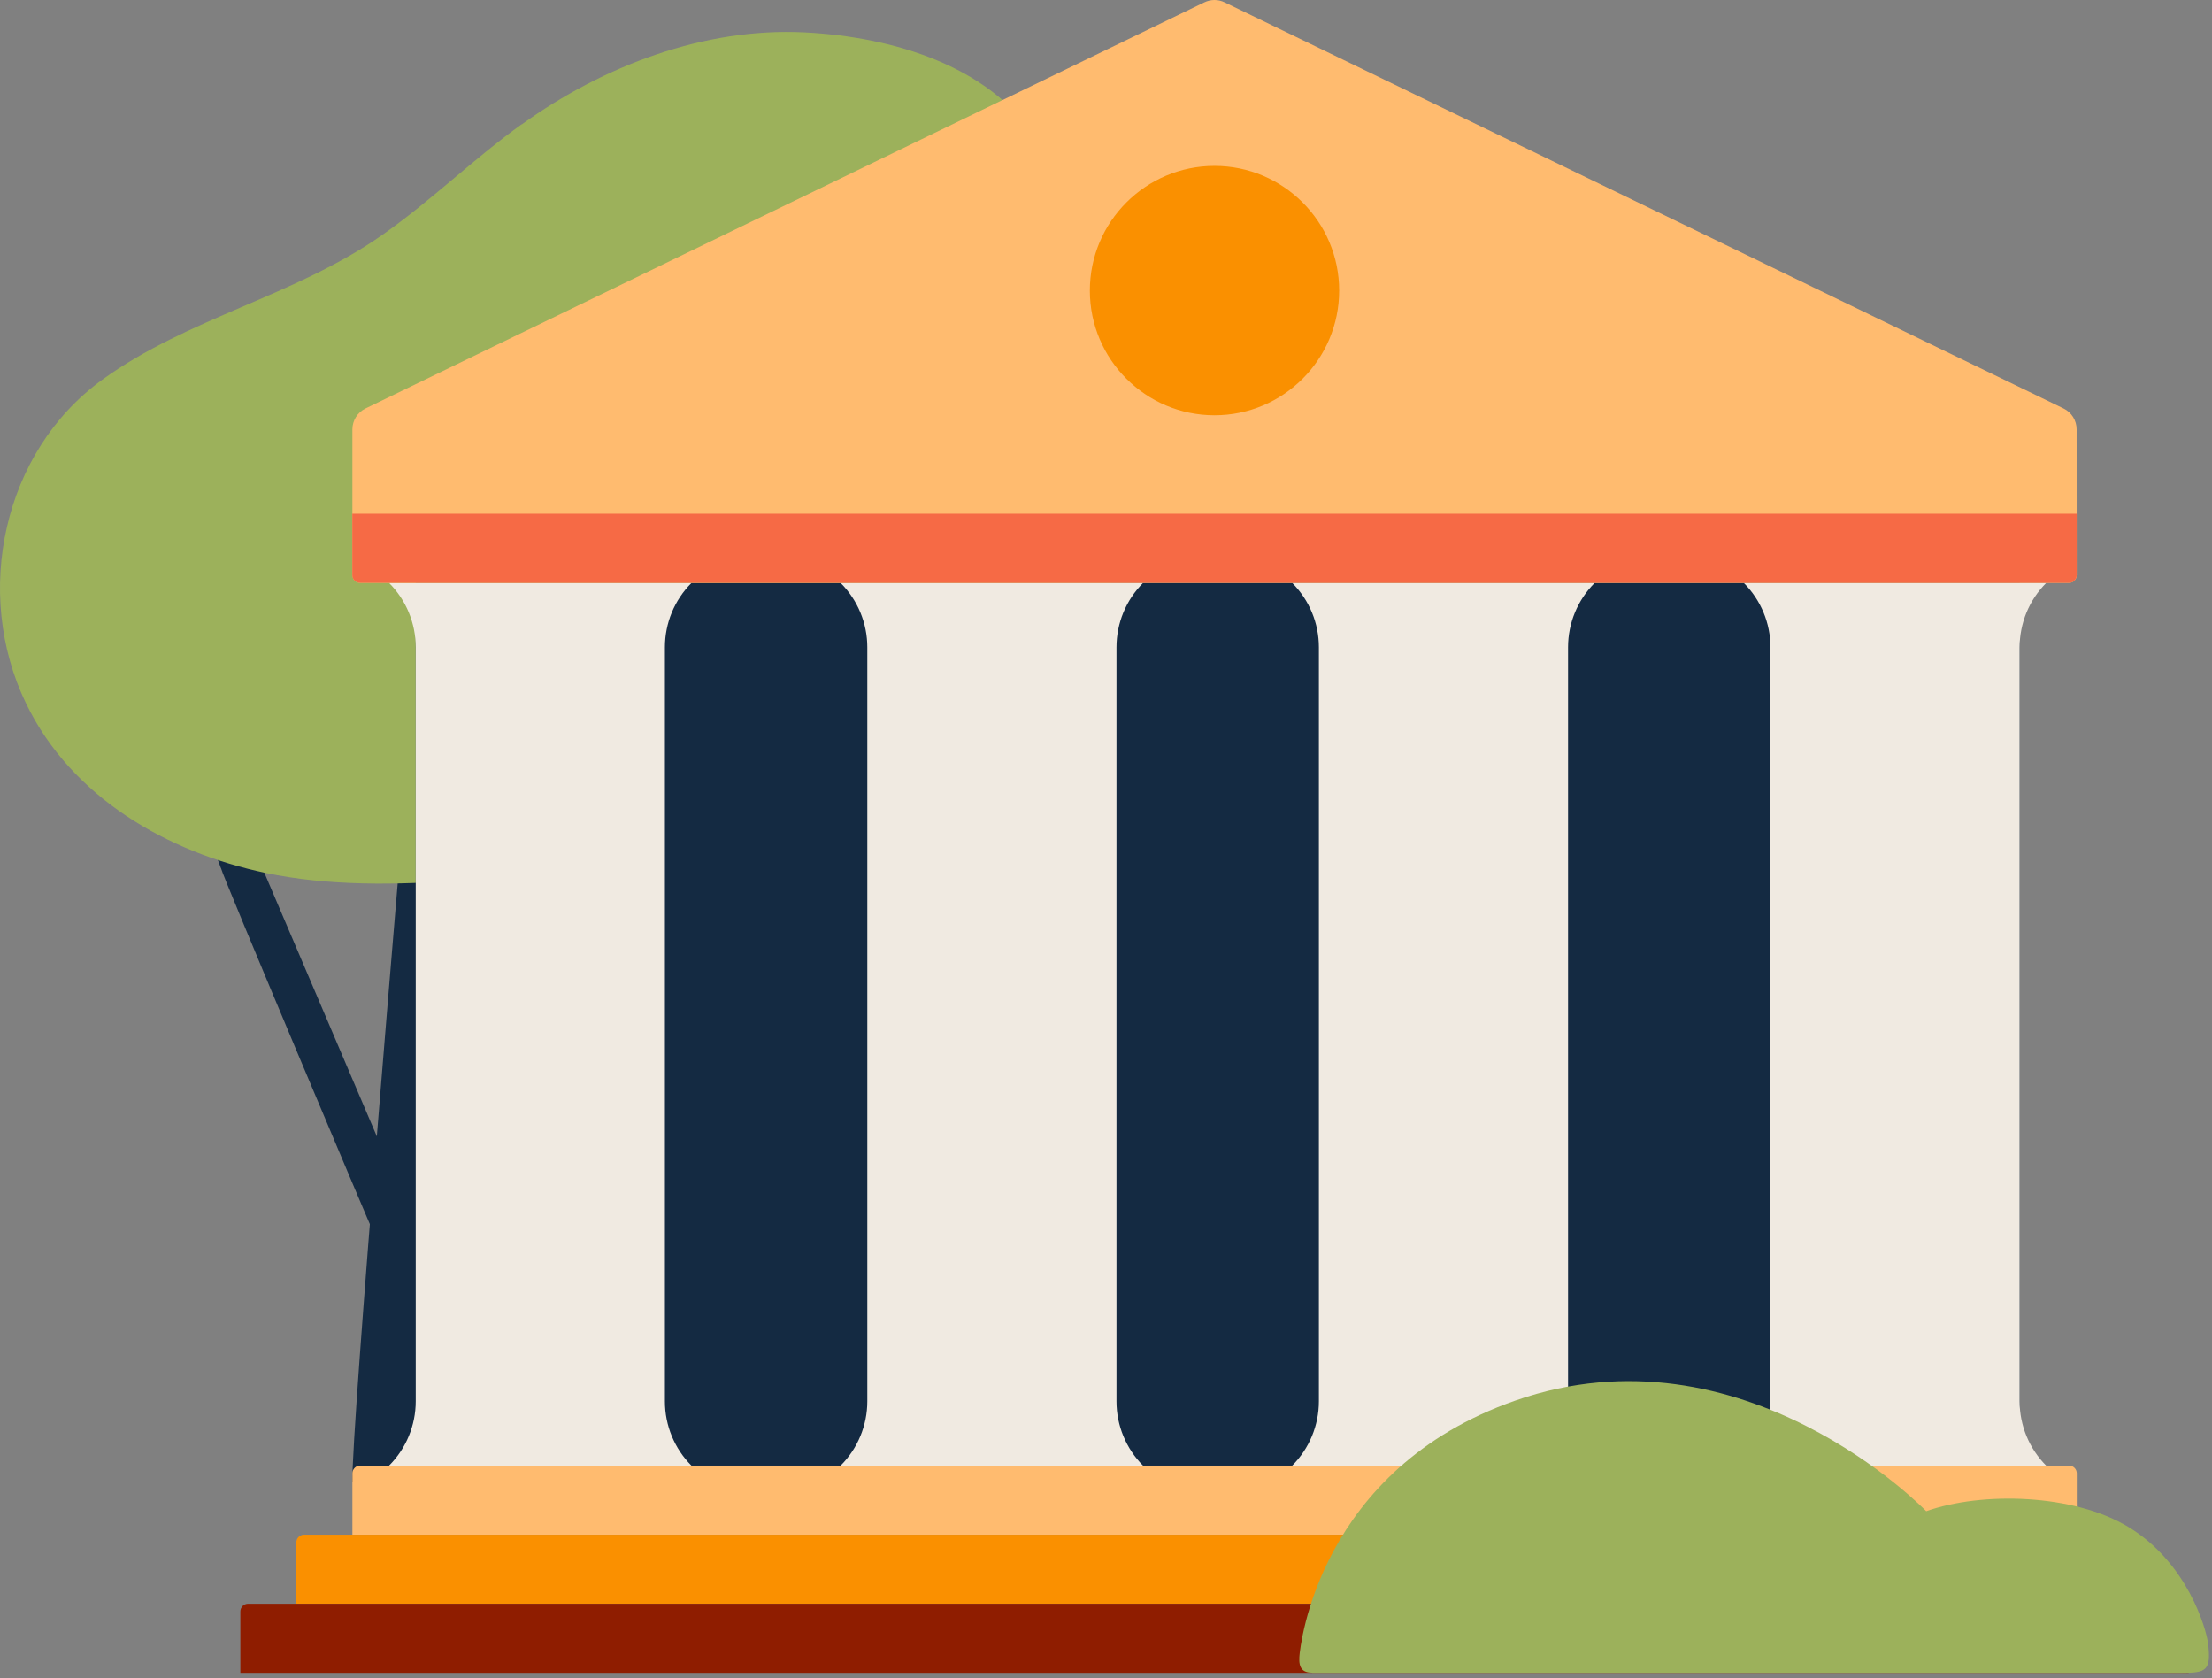
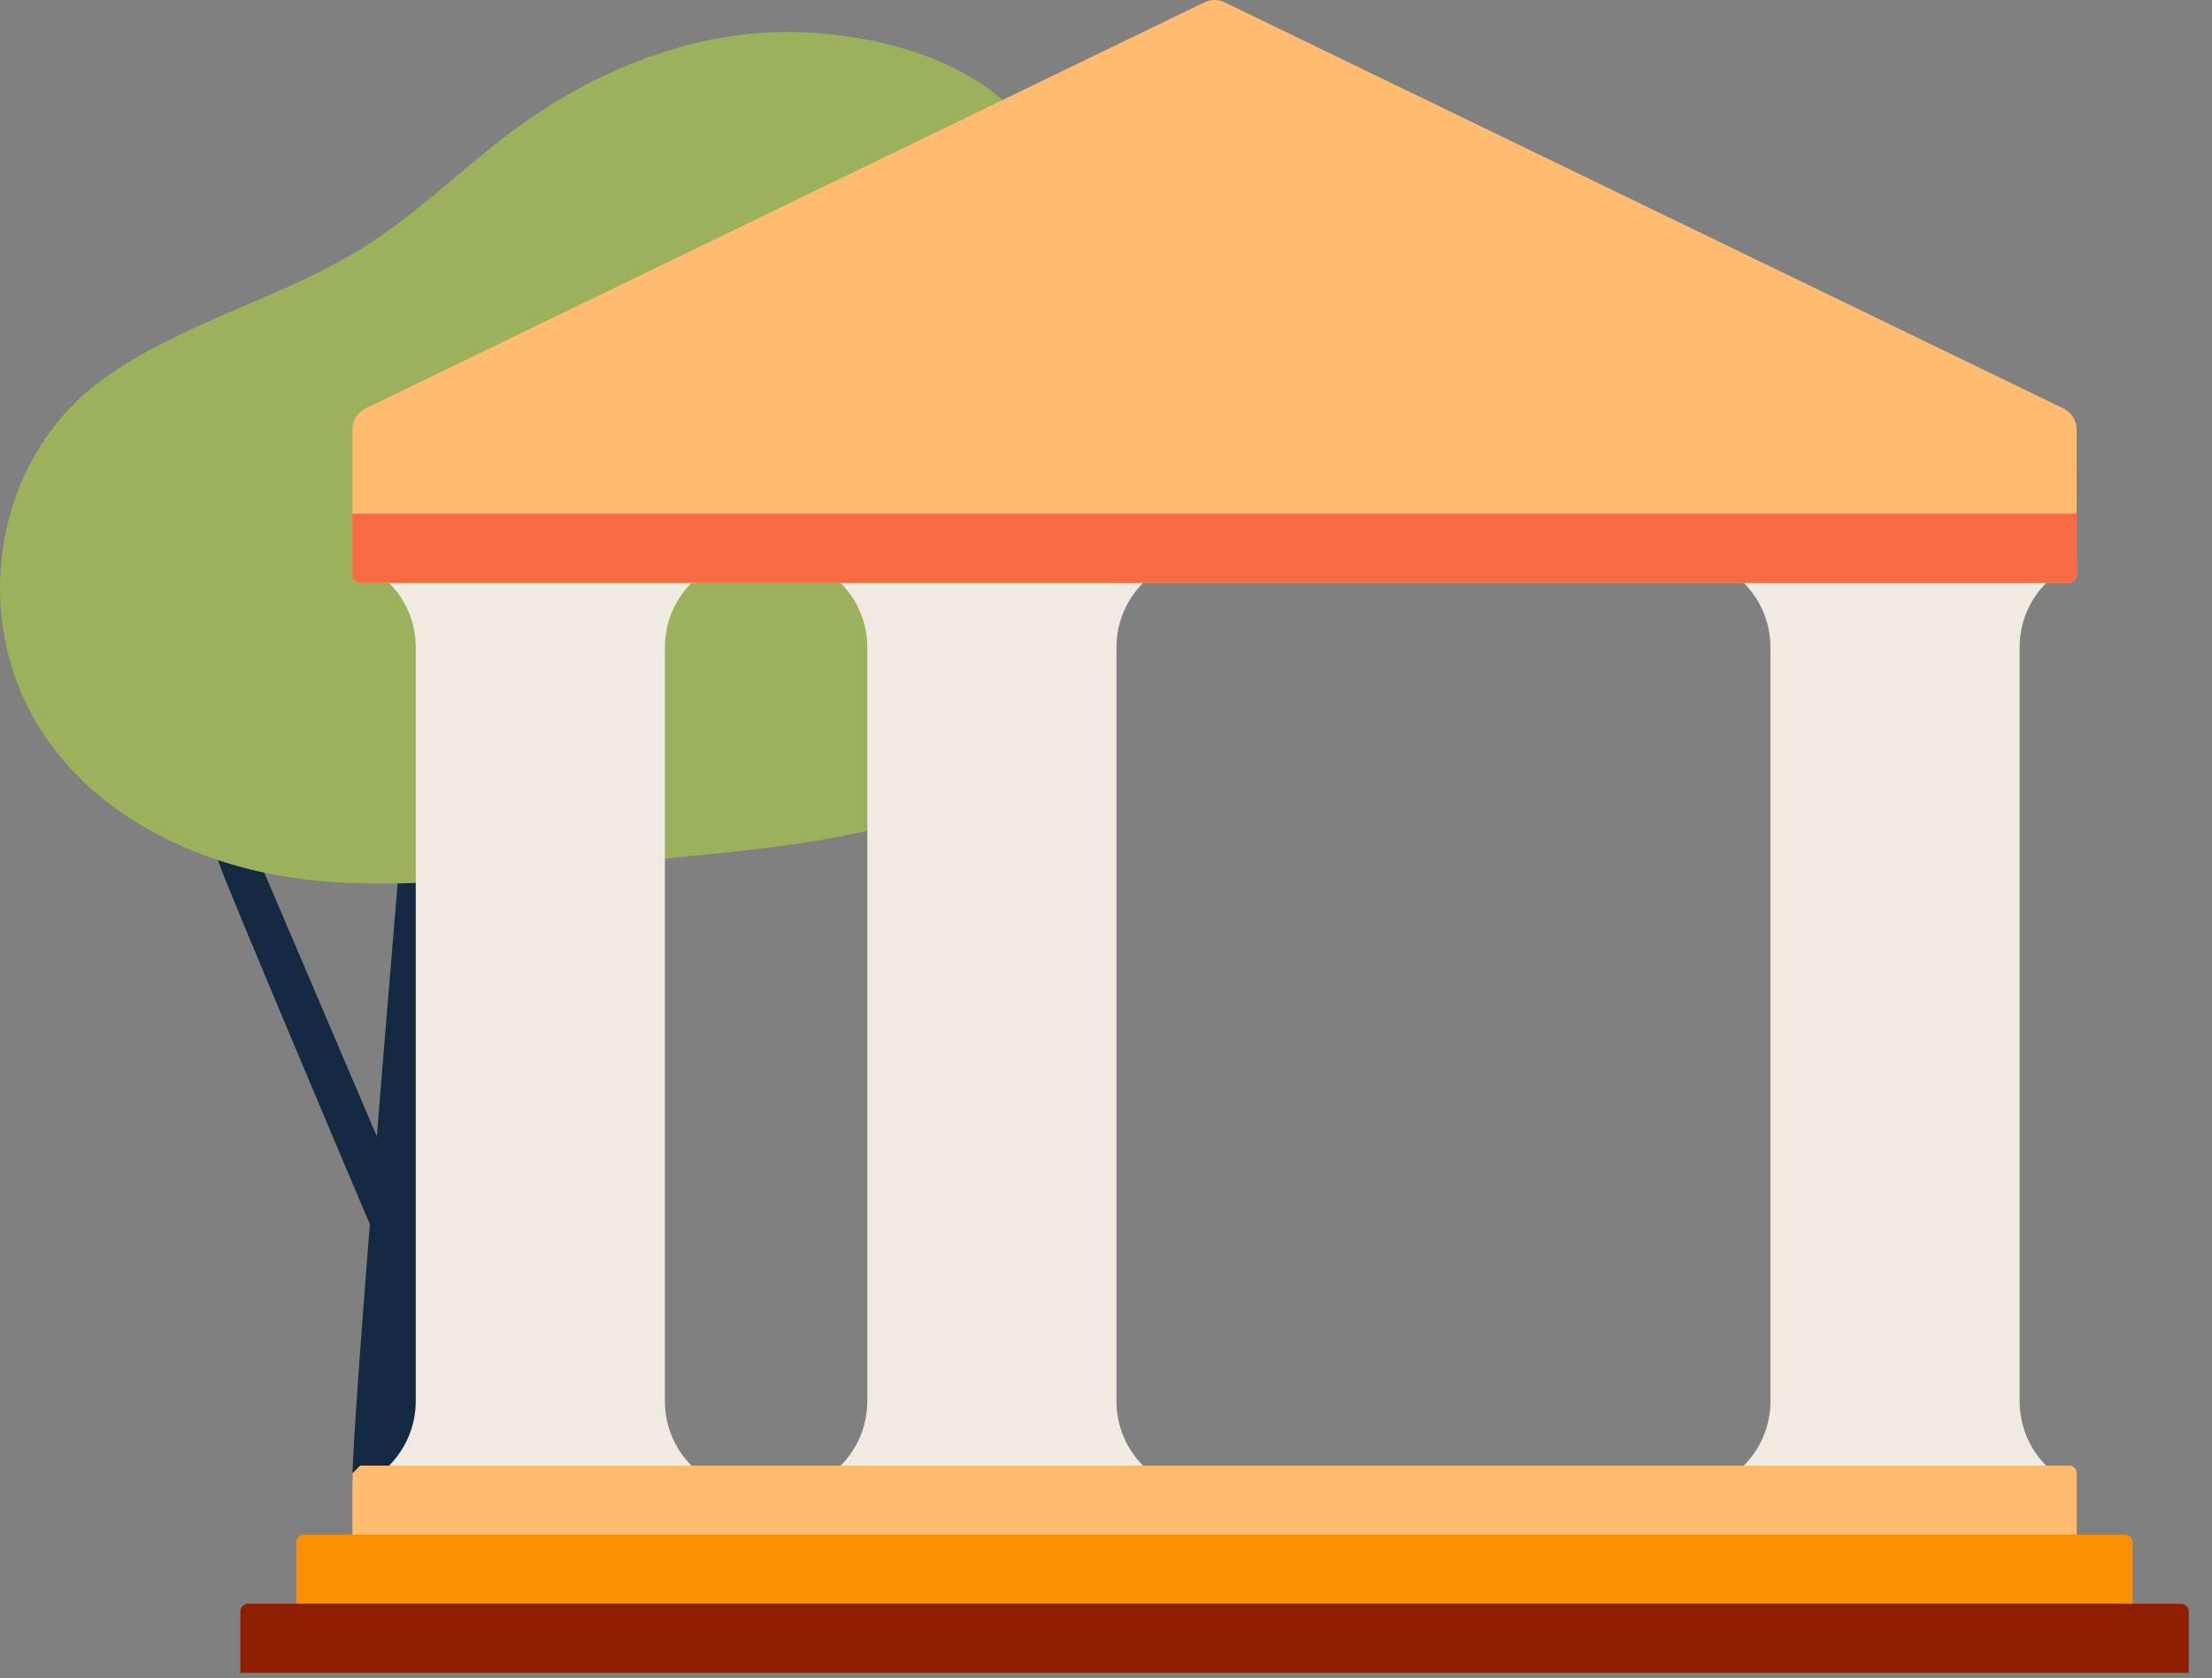
<svg xmlns="http://www.w3.org/2000/svg" width="207" height="157" viewBox="0 0 207 157" fill="none">
  <rect x="0" y="0" width="207" height="157" fill="#808080" stroke="none" />
  <path d="M20.674 81.206C20.674 81.597 34.578 114.544 35.166 115.812C35.752 117.08 36.238 108.595 36.238 108.595L24.043 80.025L20.036 79.481L20.666 81.206H20.674Z" fill="#142A42" />
  <path d="M37.76 76.192C37.76 76.192 32.84 133.913 32.977 138.688C32.977 138.688 42.651 139.043 42.281 138.681C41.912 138.311 47.23 73.793 47.23 73.793L37.76 76.199V76.192Z" fill="#142A42" />
  <path d="M48.824 11.623C44.303 14.869 40.317 18.803 35.738 22.006C27.593 27.709 17.543 29.745 9.558 35.534C0.262 42.266 -2.535 55.482 2.414 65.764C6.689 74.648 15.732 79.756 24.891 81.677C36.448 84.097 50.295 81.481 63.505 80.206C85.88 78.046 89.235 76.336 97.104 66.641C98.517 64.895 100.995 61.112 102.285 58.439C110.198 42.085 106.582 26.832 96.561 12.405C92.336 6.326 83.924 3.464 75.279 3.029C65.91 2.565 56.454 6.152 48.831 11.637L48.824 11.623Z" fill="#9CB15B" />
-   <path d="M188.998 54.533H38.904V137.115H188.998V54.533Z" fill="#142A42" />
  <path d="M64.707 137.115H36.412C38.006 135.521 38.904 133.355 38.904 131.101V60.555C38.904 58.301 38.006 56.135 36.412 54.54H64.707C63.113 56.135 62.222 58.301 62.222 60.555V131.109C62.222 133.362 63.113 135.521 64.707 137.123V137.115Z" fill="#F0EAE1" />
  <path d="M106.966 137.115H78.67C80.264 135.521 81.163 133.355 81.163 131.101V60.555C81.163 58.301 80.264 56.135 78.67 54.54H106.966C105.372 56.135 104.481 58.301 104.481 60.555V131.109C104.481 133.362 105.372 135.521 106.966 137.123V137.115Z" fill="#F0EAE1" />
-   <path d="M149.224 137.115H120.929C122.523 135.521 123.422 133.355 123.422 131.101V60.555C123.422 58.301 122.523 56.135 120.929 54.54H149.224C147.63 56.135 146.739 58.301 146.739 60.555V131.109C146.739 133.362 147.63 135.521 149.224 137.123V137.115Z" fill="#F0EAE1" />
  <path d="M191.483 137.115H163.188C164.782 135.521 165.68 133.355 165.68 131.101V60.555C165.68 58.301 164.782 56.135 163.188 54.54H191.483C189.889 56.135 188.998 58.301 188.998 60.555V131.109C188.998 133.362 189.889 135.521 191.483 137.123V137.115Z" fill="#F0EAE1" />
-   <path d="M33.702 137.115H193.62C194.019 137.115 194.345 137.442 194.345 137.84V143.579H32.977V137.84C32.977 137.442 33.303 137.115 33.702 137.115Z" fill="#FFBB6F" />
+   <path d="M33.702 137.115H193.62C194.019 137.115 194.345 137.442 194.345 137.84V143.579H32.977V137.84Z" fill="#FFBB6F" />
  <path d="M194.331 40.172L194.338 53.809C194.338 54.207 194.012 54.533 193.613 54.533H33.702C33.303 54.533 32.977 54.207 32.977 53.809V40.172C32.977 39.338 33.456 38.578 34.202 38.215L112.705 0.217C113.306 -0.072 114.002 -0.072 114.596 0.217L193.106 38.215C193.86 38.578 194.331 39.338 194.331 40.172Z" fill="#FFBB6F" />
-   <path d="M125.32 27.187C125.32 33.621 120.088 38.853 113.654 38.853C107.22 38.853 101.988 33.621 101.988 27.187C101.988 20.753 107.22 15.521 113.654 15.521C120.088 15.521 125.32 20.753 125.32 27.187Z" fill="#FA9000" />
  <path d="M193.613 54.526L33.695 54.526C33.296 54.526 32.97 54.2 32.97 53.801V48.062L194.338 48.062V53.801C194.338 54.2 194.012 54.526 193.613 54.526Z" fill="#F66A45" />
  <path d="M28.456 143.579H198.852C199.251 143.579 199.577 143.905 199.577 144.303V150.042H27.731V144.303C27.731 143.905 28.057 143.579 28.456 143.579Z" fill="#FA9000" />
  <path d="M23.217 150.042H204.098C204.497 150.042 204.823 150.368 204.823 150.767V156.506H22.492V150.767C22.492 150.368 22.819 150.042 23.217 150.042Z" fill="#8F1D00" />
-   <path d="M122.799 156.506H204.226C206.388 156.506 206.981 156.362 206.617 153.665C206.445 152.393 204.723 146.214 199.176 142.856C194.049 139.757 185.507 139.528 180.256 141.383C180.256 141.383 163.134 123.583 141.804 131.034C123.42 137.452 121.66 153.952 121.593 155.023C121.526 156.094 121.928 156.496 122.799 156.496V156.506Z" fill="#9CB15B" />
</svg>